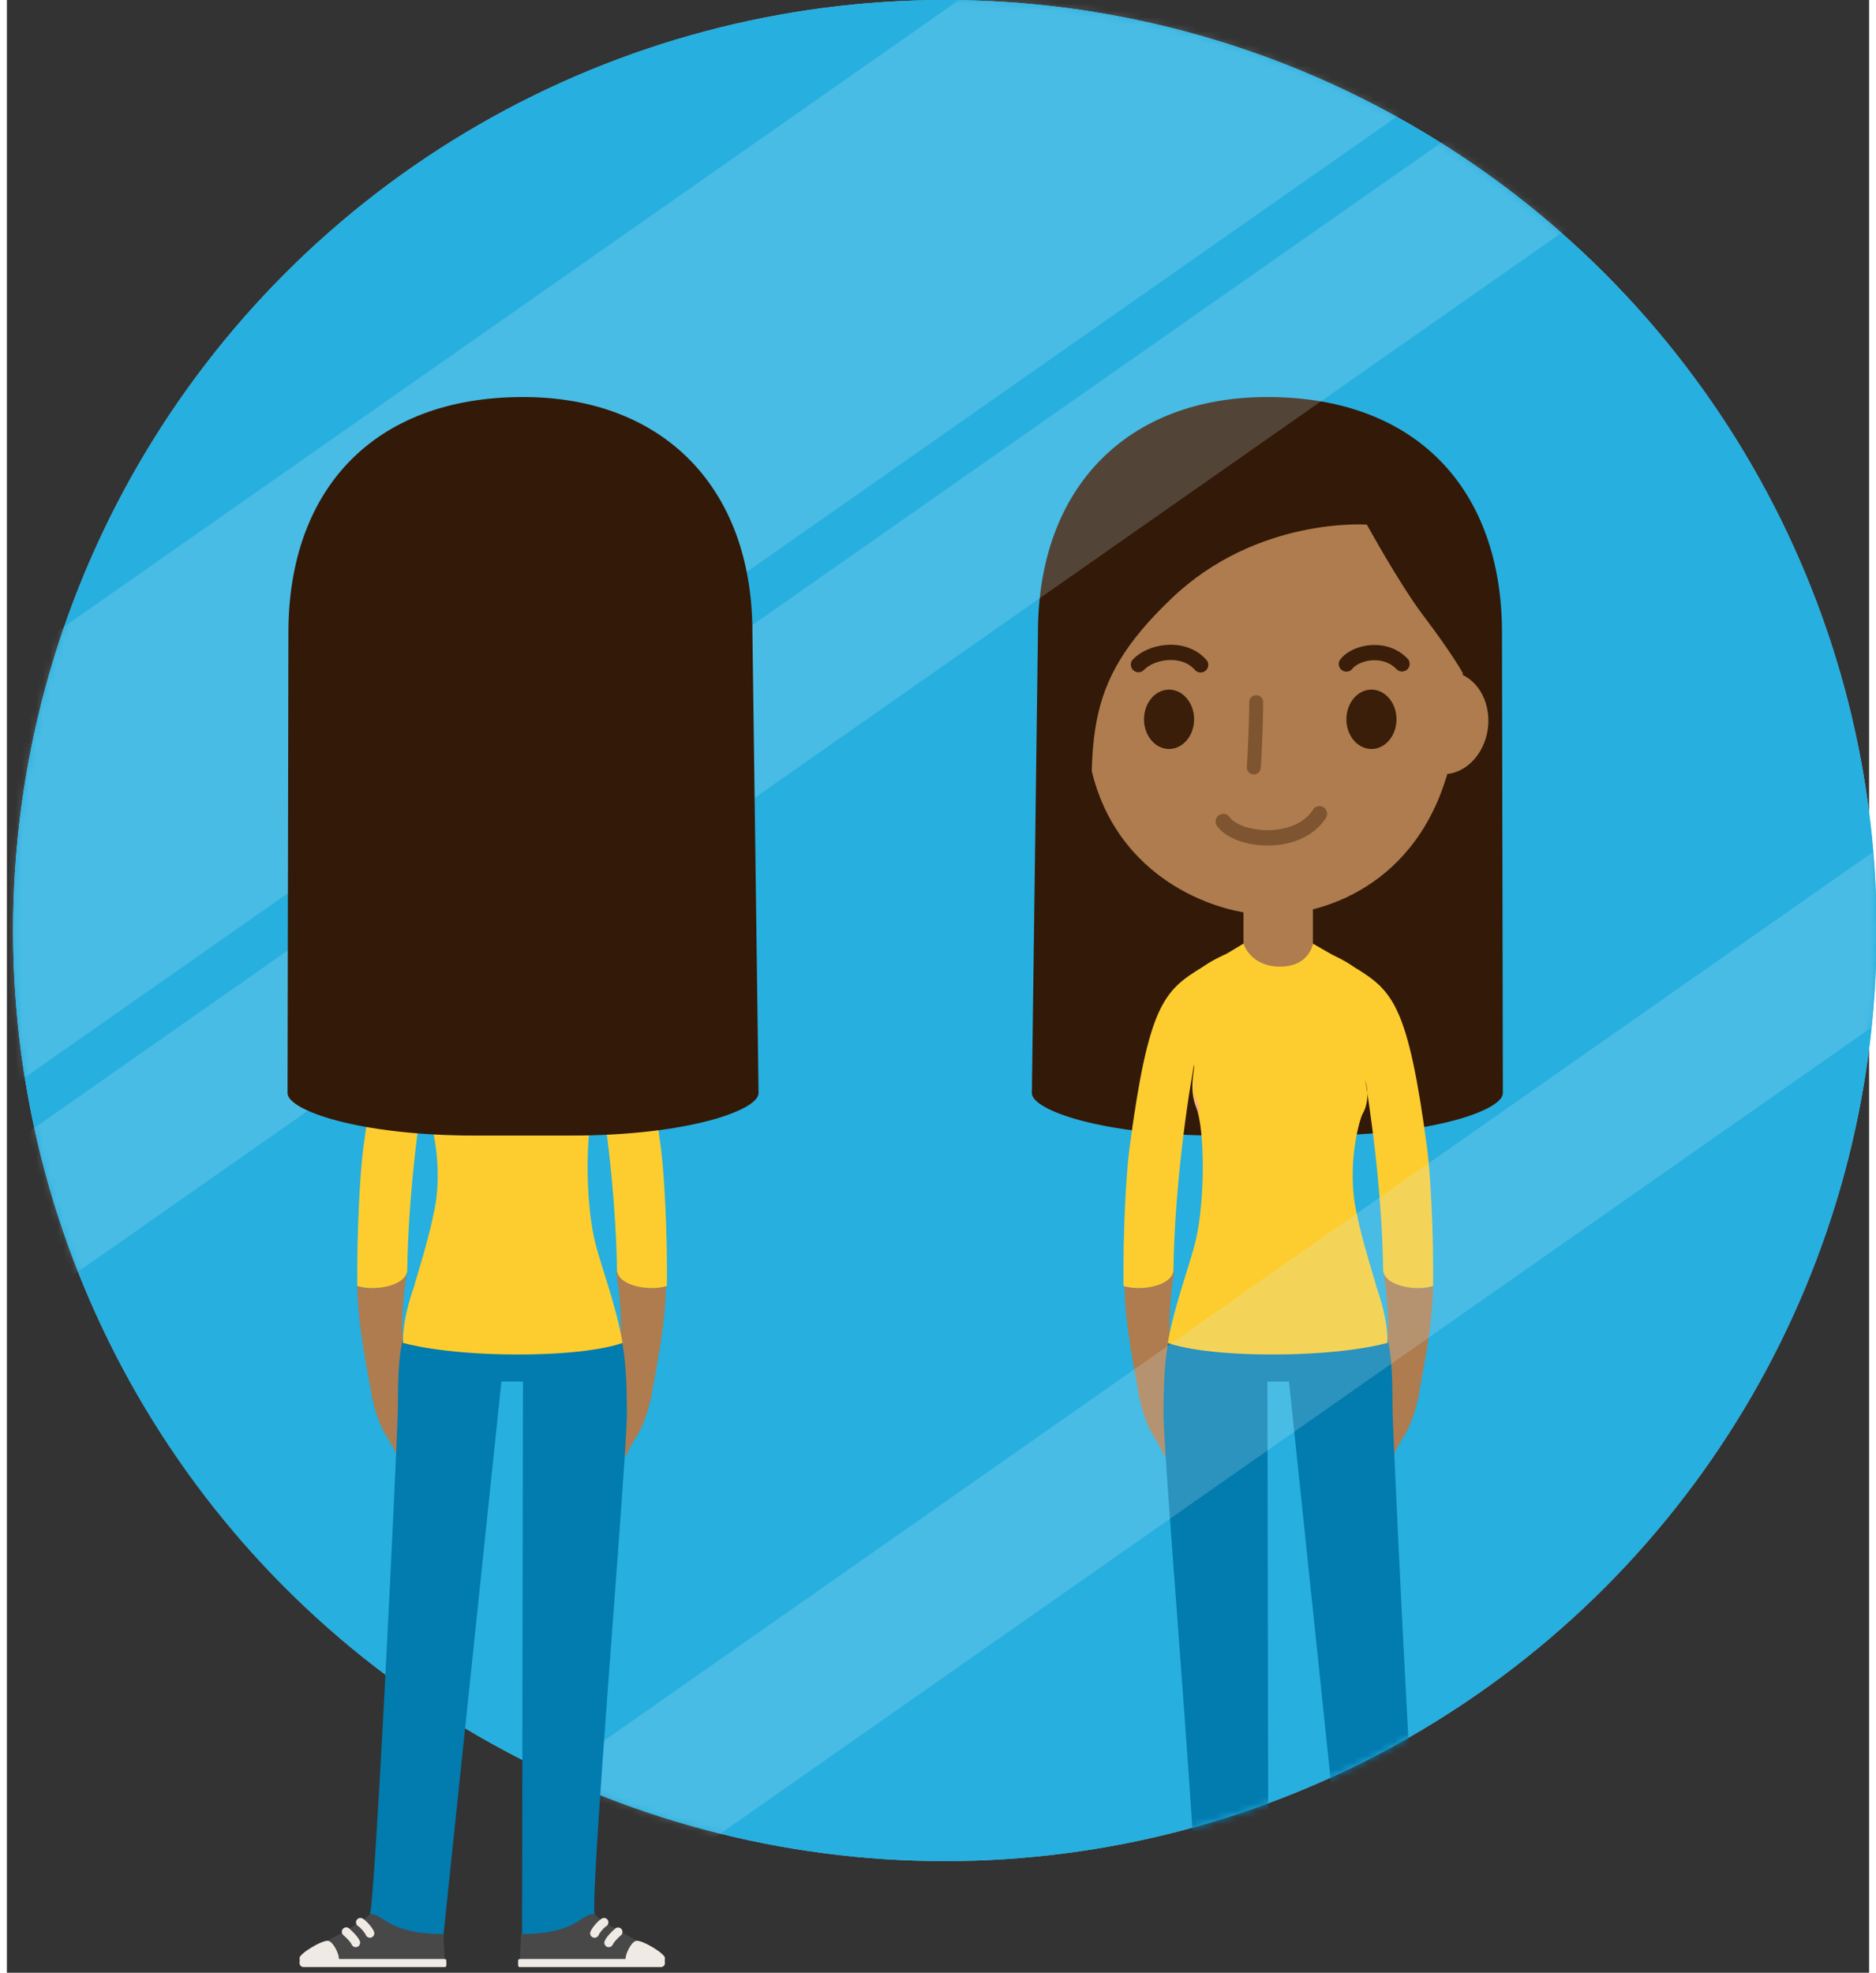
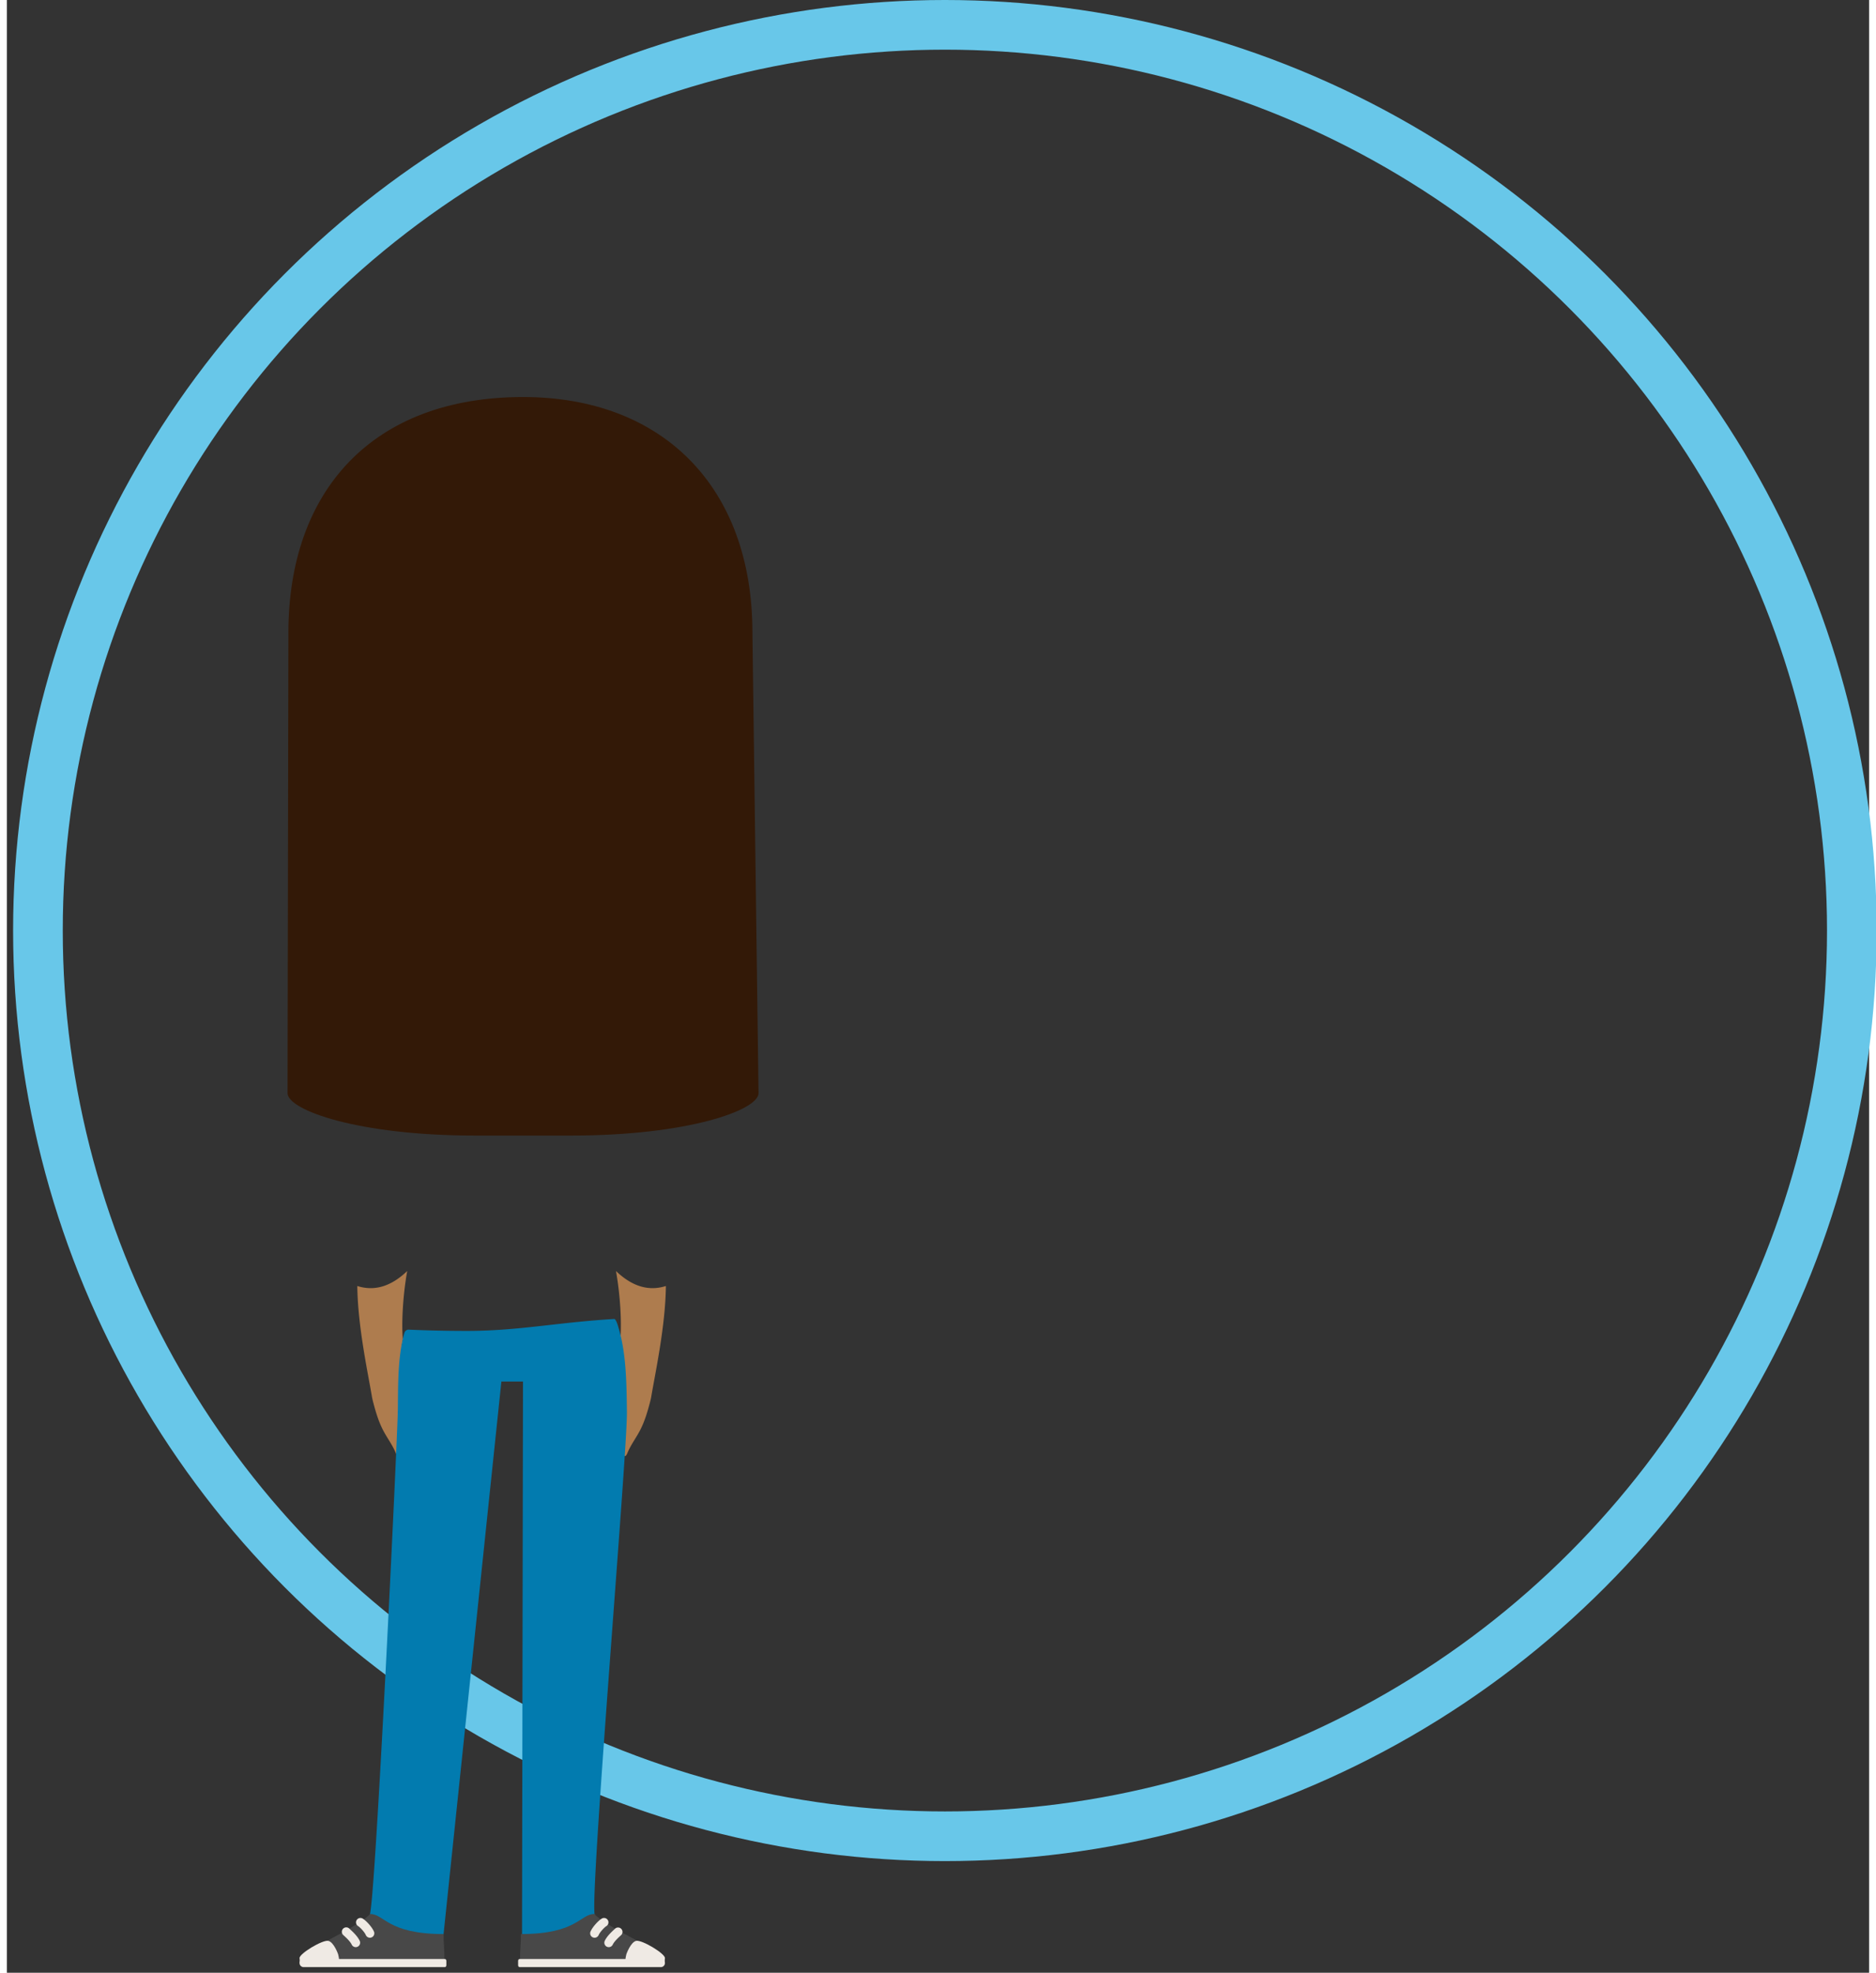
<svg xmlns="http://www.w3.org/2000/svg" xmlns:xlink="http://www.w3.org/1999/xlink" width="272" height="286" viewBox="0 0 270 286">
  <rect x="0" y="0" width="270" height="286" fill="#333333" stroke="none" />
  <defs>
    <ellipse id="a" cx="135.279" cy="134.906" rx="135.099" ry="134.906" />
-     <ellipse id="b" cx="135.279" cy="134.906" rx="135.099" ry="134.906" />
  </defs>
  <g fill="none" fill-rule="evenodd">
    <g transform="translate(.72)">
      <ellipse stroke="#68C7E9" stroke-width="7.2" cx="135.279" cy="134.906" rx="131.499" ry="131.306" />
      <mask id="c" fill="#fff">
        <use xlink:href="#b" />
      </mask>
      <use fill="#26AFDF" xlink:href="#b" />
      <g mask="url(#c)">
        <path d="M216.177 158.477c0 2.465-10.24 6.15-27.154 6.15h-13.981c-16.915 0-27.153-3.685-27.153-6.15l.886-66.765c0-21.145 13.054-34.152 33.256-34.152 21.875 0 34.02 13.646 34.02 34.152l.126 66.765z" fill="#331907" />
        <path d="M198.825 184.262c.604 3.335.87 7.548.623 10.065l.046-.002c.204 1.523.413 2.555.468 5.598-.764.784-1.323 2.608-1.868 3.315-.616.8-1.84 2.265-.076 2.33.498.016 1.781-1.271 2.002-1.12.345.237-.234 1.326-.31 1.558-.23.702-.122 1.458-.122 2.184 0 .776-.049 1.568.175 2.317.215.726.454.797.732.122.506-1.221 1.288-2.209 1.881-3.383.605-1.192.992-2.476 1.333-3.763.082-.307.156-.598.212-.875.581-3.492 2.082-10.311 2.142-16.171-2.412.767-4.824.142-7.238-2.175M168.56 184.262c-.603 3.335-.87 7.548-.621 10.065l-.047-.002c-.204 1.523-.413 2.555-.468 5.598.764.784 1.324 2.608 1.868 3.315.616.8 1.84 2.265.076 2.33-.498.016-1.781-1.271-2.002-1.12-.345.237.234 1.326.31 1.558.23.702.122 1.458.122 2.184 0 .776.049 1.568-.174 2.317-.216.726-.455.797-.732.122-.507-1.221-1.29-2.209-1.882-3.383-.604-1.192-.992-2.476-1.333-3.763a15.305 15.305 0 0 1-.212-.875c-.58-3.492-2.081-10.311-2.142-16.171 2.412.767 4.824.142 7.238-2.175M178.572 146.265h10.067v-16.372h-10.067z" fill="#AE7C4E" />
        <path d="M200.189 204.486c-.05-3.949.023-7.778-.951-11.253a.636.636 0 0 0-.645-.466c-2.729.124-5.487.185-8.431.185-7.478 0-13.15-1.25-21.332-1.73-.295-.018-.566 1.021-.65 1.306-1.11 3.69-1.154 7.965-1.207 12.172-.075 5.857 5.483 71.206 4.65 72.947-.021.035-.04.069-.058.103a.634.634 0 0 0-.044.494c.054.164-.542.3-.388.377 3.382 1.686 6.918 3.572 9.544 5.975a.647.647 0 0 0 .793.057c.583-.394.713-1.025.713-2.686l-.143-81.678h3.133l8.547 81.68c0 1.21-.186 2.046.527 2.635.19.157.455.192.677.089 3.705-1.706 7.505-3.708 10.272-5.518.146-.094-.464-.245-.432-.417a.644.644 0 0 0-.109-.49 4.344 4.344 0 0 1-.39-.64c-.82-1.72-4.027-69.35-4.076-73.142" fill="#027BAF" />
        <path d="M196.579 158.493a6.514 6.514 0 0 0-.342-1.893c.118.64.233 1.27.342 1.893" fill="#B71C1C" />
        <path d="M170.704 158.493c-1.83 12.094-2.232 20.953-2.293 25.77-.339 2.234-4.825 2.941-7.237 2.174-.087-8.152.417-16.577.86-19.92 2.77-20.901 5.014-22.898 10.531-26.278.227-.139 1.146-.855 3.172-1.794l.407-.191c.08-.034 2.428-1.45 2.428-1.45s.973 3.333 5.286 3.33c4.312-.002 4.781-3.33 4.781-3.33s2.755 1.593 2.86 1.64c2.027.94 2.946 1.656 3.172 1.795 5.518 3.38 7.761 5.377 10.532 26.278.442 3.343.946 11.768.86 19.92-2.412.767-6.899.06-7.238-2.174-.06-4.817-.461-13.676-2.293-25.77-.031-1.085-.295-1.893-.295-1.893.102.64.2 1.27.295 1.893.025.899-.109 1.987-.685 2.974-.4.625-2.489 7.751-.785 14.756.763 4.164 3.71 12.903 2.428 9.348.33.92 2.009 5.187 1.957 9.112 0 0-5.55 1.682-16.7 1.682-11.149 0-15.155-1.682-15.155-1.682 1.03-5.787 3.26-11.443 4.053-14.845 1.416-6.067 1.293-16.253.083-19.252-1.176-2.912-.127-5.674-.34-6.225l-.684 4.132z" fill="#FDCD2F" />
        <path d="M172.276 161.467c-.667-.987-.822-2.075-.793-2.974.109-.622.223-1.253.341-1.893 0 0-.305.807-.341 1.893" fill="#FF9CBD" />
        <path d="M162.782 282.89c-.828.539-1.122.776-.694 1.601.246.476 1.072.414 1.908.414l17.612.002c1.308 0 .733-1.636.733-4.518-8.142 0-8.587-2.912-10.65-2.912-1.325 1.525-6.933 4.132-8.909 5.413" fill="#F96BA2" />
-         <path d="M167.055 283.32s-.603-1.751-1.426-1.944c-.823-.19-4.277 1.89-4.167 2.52.109.628-.357 1.133 1.85 1.141 2.207.006 3.743 0 3.743 0s.329-.444 0-1.717" fill="#EFEAE4" />
-         <path d="M182.746 284.593c0 .326.047.588-.28.588H162.05a.588.588 0 1 1 0-1.176h20.418c.326 0 .279.263.279.588M169.605 282.287a.639.639 0 0 1-.58-.37c-.218-.458-.799-.994-1.079-1.25l-.16-.15a.641.641 0 0 1 .896-.915l.131.122c.366.337 1.047.962 1.371 1.65a.64.64 0 0 1-.58.913M171.66 280.923a.643.643 0 0 1-.59-.39c-.18-.425-.834-1.124-1.111-1.291a.638.638 0 1 1 .66-1.095c.503.3 1.342 1.208 1.63 1.884a.64.64 0 0 1-.589.892" fill="#EFEAE4" />
+         <path d="M182.746 284.593c0 .326.047.588-.28.588H162.05a.588.588 0 1 1 0-1.176h20.418c.326 0 .279.263.279.588M169.605 282.287a.639.639 0 0 1-.58-.37c-.218-.458-.799-.994-1.079-1.25l-.16-.15a.641.641 0 0 1 .896-.915l.131.122c.366.337 1.047.962 1.371 1.65M171.66 280.923a.643.643 0 0 1-.59-.39c-.18-.425-.834-1.124-1.111-1.291a.638.638 0 1 1 .66-1.095c.503.3 1.342 1.208 1.63 1.884a.64.64 0 0 1-.589.892" fill="#EFEAE4" />
        <path d="M213.116 282.89c.828.539 1.122.776.694 1.601-.247.476-1.071.414-1.908.414l-17.611.002c-1.309 0-.733-1.636-.733-4.518 8.142 0 8.586-2.912 10.649-2.912 1.325 1.525 6.932 4.132 8.909 5.413" fill="#F96BA2" />
-         <path d="M208.843 283.32s.604-1.751 1.427-1.944c.823-.19 4.276 1.89 4.166 2.52-.108.628.358 1.133-1.85 1.141-2.207.006-3.743 0-3.743 0s-.328-.444 0-1.717" fill="#EFEAE4" />
-         <path d="M193.153 284.593c0 .326-.047.588.279.588h20.418a.588.588 0 1 0 0-1.176h-20.418c-.326 0-.28.263-.28.588M206.294 282.287a.64.64 0 0 1-.58-.912c.324-.69 1.005-1.314 1.371-1.65l.132-.124a.642.642 0 0 1 .906.011.638.638 0 0 1-.01.904l-.16.15c-.28.257-.862.793-1.079 1.252a.639.639 0 0 1-.58.369M204.238 280.923a.642.642 0 0 1-.59-.892c.29-.676 1.129-1.584 1.632-1.884a.639.639 0 1 1 .66 1.095c-.277.167-.932.866-1.111 1.29a.645.645 0 0 1-.59.39" fill="#EFEAE4" />
        <path d="M205.328 71.716c-4.987-7.062-10.108-7.278-18.364-7.622h-8.974c-8.259.344-13.38.56-18.365 7.622-4.99 7.07-3.1 8.9-2.706 17.426.298 6.442-3.558 1.923-.89 19.838 2.668 17.914 18.249 23.66 26.446 23.66 8.2 0 22.61-4.803 26.45-23.66 3.839-18.858-1.19-13.396-.89-19.838.39-8.525 2.282-10.357-2.707-17.426" fill="#AE7C4E" />
        <path d="M171.409 104.282c0 2.375-1.625 4.3-3.629 4.3s-3.628-1.925-3.628-4.3c0-2.374 1.624-4.3 3.628-4.3s3.629 1.926 3.629 4.3M172.357 97.494c-.305 0-.61-.126-.828-.372-1.025-1.157-2.412-1.42-3.395-1.437-1.548-.027-3.16.563-4.018 1.465a1.107 1.107 0 0 1-1.605-1.522c1.299-1.364 3.478-2.183 5.662-2.152 2.015.034 3.796.81 5.012 2.181a1.104 1.104 0 0 1-.828 1.837M193.495 97.37a1.103 1.103 0 0 1-.87-1.786c.932-1.184 2.69-1.977 4.592-2.068 2.017-.098 3.848.61 5.164 1.989a1.106 1.106 0 0 1-1.602 1.524c-1.17-1.225-2.679-1.349-3.457-1.305-1.422.067-2.53.682-2.957 1.225a1.1 1.1 0 0 1-.87.421M200.754 104.282c0 2.377-1.627 4.3-3.629 4.3-2.003 0-3.628-1.923-3.628-4.3 0-2.376 1.625-4.302 3.628-4.302 2.002 0 3.629 1.926 3.629 4.302" fill="#3A1E0A" />
        <path d="M201.627 104.03c-.509 4.092 1.85 7.751 5.273 8.175 3.422.423 6.605-2.551 7.114-6.643.506-4.093-1.856-7.752-5.276-8.175-3.422-.423-6.606 2.551-7.111 6.642" fill="#AE7C4E" />
        <path d="M200.36 63.791c-12.3-7.581-24.55-5.028-34.081 0-4.804 2.532-15.821 13.578-17.18 30.347-.6 18.283 8.042 35.594 8.042 35.594-1.016-22.543-2.305-30.252 10.99-42.967 12.444-11.898 28.333-10.708 28.333-10.708s4.73 8.625 8.207 13.22c4.228 5.583 5.704 8.305 5.704 8.305l3.257-4.098c0-.004.002-.007.003-.01 1.575-8.001-1.472-22.408-13.275-29.683" fill="#331907" />
        <path d="M180.067 112.267a1.01 1.01 0 0 1-1.008-1.098c.139-1.531.352-7.536.352-9.372 0-.556.452-1.007 1.009-1.007.56 0 1.011.45 1.011 1.007 0 1.747-.205 7.838-.36 9.552a1.01 1.01 0 0 1-1.004.918M182.06 122.577c-3.228 0-6.165-1.146-7.354-2.881a1.112 1.112 0 0 1 1.836-1.253c.774 1.132 3.23 1.958 5.703 1.913 1.368-.023 4.73-.356 6.403-2.978a1.11 1.11 0 1 1 1.874 1.191c-1.587 2.486-4.59 3.947-8.241 4.006-.074.002-.147.002-.22.002" fill="#7F5430" />
      </g>
      <g opacity=".2" mask="url(#c)" fill="#D4EFF9">
        <path d="M188.746-36.005l28.833 41.178-229.831 160.93-28.833-41.178zM221.38 10.78l11.884 16.973L8.623 185.048l-11.884-16.972zM284.426 113.308l11.884 16.972L71.669 287.576l-11.884-16.972z" />
      </g>
    </g>
    <path d="M58.044 184.262c-.604 3.335-.87 7.548-.623 10.065l-.046-.002c-.204 1.523-.413 2.555-.468 5.598.764.784 1.323 2.608 1.868 3.315.616.8 1.84 2.265.076 2.33-.498.016-1.781-1.271-2.002-1.12-.346.237.234 1.326.31 1.558.23.702.121 1.458.121 2.184 0 .776.05 1.568-.174 2.317-.215.726-.454.797-.732.122-.506-1.221-1.289-2.209-1.881-3.383-.605-1.192-.992-2.476-1.334-3.763a15.305 15.305 0 0 1-.211-.875c-.581-3.492-2.082-10.311-2.142-16.171 2.412.767 4.824.142 7.238-2.175M88.308 184.262c.604 3.335.87 7.548.622 10.065l.047-.002c.204 1.523.413 2.555.467 5.598-.763.784-1.323 2.608-1.867 3.315-.616.8-1.84 2.265-.076 2.33.497.016 1.78-1.271 2.002-1.12.345.237-.234 1.326-.31 1.558-.23.702-.122 1.458-.122 2.184 0 .776-.049 1.568.174 2.317.216.726.455.797.732.122.507-1.221 1.29-2.209 1.882-3.383.604-1.192.992-2.476 1.333-3.763.082-.307.156-.598.212-.875.58-3.492 2.081-10.311 2.142-16.171-2.412.767-4.824.142-7.238-2.175" fill="#AE7C4E" />
    <path fill="#A37246" d="M78.296 146.265H68.23v-16.372h10.066z" />
    <path d="M56.68 204.486c.05-3.949-.023-7.778.951-11.253a.636.636 0 0 1 .645-.466c2.729.124 5.487.185 8.431.185 7.478 0 13.15-1.25 21.332-1.73.295-.018.566 1.021.65 1.306 1.11 3.69 1.154 7.965 1.206 12.172.076 5.857-5.483 71.206-4.649 72.947.021.035.04.069.058.103.08.153.097.331.043.494-.053.164.543.3.389.377-3.383 1.686-6.919 3.572-9.544 5.975a.647.647 0 0 1-.793.057c-.584-.394-.713-1.025-.713-2.686l.143-81.678h-3.133l-8.547 81.68c0 1.21.186 2.046-.527 2.635a.641.641 0 0 1-.677.089c-3.705-1.706-7.505-3.708-10.272-5.518-.146-.094.464-.245.432-.417a.644.644 0 0 1 .109-.49c.174-.246.298-.448.39-.64.82-1.72 4.027-69.35 4.076-73.142" fill="#027BAF" />
    <path d="M60.29 158.493a6.514 6.514 0 0 1 .342-1.893c-.118.64-.233 1.27-.342 1.893" fill="#B71C1C" />
-     <path d="M86.164 158.493c1.831 12.094 2.233 20.953 2.293 25.77.34 2.234 4.826 2.941 7.238 2.174.087-8.152-.417-16.577-.86-19.92-2.77-20.901-5.014-22.898-10.531-26.278-.227-.139-1.146-.855-3.172-1.794l-.407-.191c-.081-.034-2.428-1.45-2.428-1.45s-.974 3.333-5.286 3.33c-4.312-.002-4.781-3.33-4.781-3.33s-2.755 1.593-2.86 1.64c-2.027.94-2.946 1.656-3.173 1.795-5.517 3.38-7.76 5.377-10.53 26.278-.443 3.343-.947 11.768-.861 19.92 2.412.767 6.899.06 7.238-2.174.06-4.817.461-13.676 2.293-25.77.031-1.085.295-1.893.295-1.893-.102.64-.201 1.27-.295 1.893-.025.899.109 1.987.685 2.974.4.625 2.488 7.751.785 14.756-.763 4.164-3.71 12.903-2.428 9.348-.331.92-2.009 5.187-1.958 9.112 0 0 5.55 1.682 16.7 1.682 11.15 0 15.156-1.682 15.156-1.682-1.03-5.787-3.26-11.443-4.053-14.845-1.416-6.067-1.294-16.253-.083-19.252 1.176-2.912.127-5.674.34-6.225l.683 4.132z" fill="#FDCD2F" />
    <path d="M84.593 161.467c.667-.987.822-2.075.793-2.974-.109-.622-.223-1.253-.341-1.893 0 0 .305.807.341 1.893" fill="#FF9CBD" />
    <path d="M94.086 282.89c.829.539 1.123.776.695 1.601-.247.476-1.072.414-1.908.414l-17.612.002c-1.308 0-.733-1.636-.733-4.518 8.142 0 8.587-2.912 10.649-2.912 1.325 1.525 6.934 4.132 8.91 5.413" fill="#484848" />
    <path d="M89.814 283.32s.603-1.751 1.426-1.944c.823-.19 4.277 1.89 4.167 2.52-.109.628.357 1.133-1.85 1.141-2.207.006-3.743 0-3.743 0s-.329-.444 0-1.717" fill="#EFEAE4" />
    <path d="M74.123 284.593c0 .326-.047.588.28.588H94.82a.588.588 0 1 0 0-1.176H74.402c-.326 0-.279.263-.279.588M87.264 282.287c.241 0 .47-.136.58-.37.218-.458.799-.994 1.079-1.25l.16-.15a.641.641 0 0 0-.896-.915l-.132.122c-.365.337-1.046.962-1.37 1.65a.64.64 0 0 0 .58.913M85.209 280.923a.643.643 0 0 0 .59-.39c.18-.425.834-1.124 1.111-1.291a.638.638 0 1 0-.66-1.095c-.503.3-1.342 1.208-1.63 1.884a.64.64 0 0 0 .589.892" fill="#EFEAE4" />
    <path d="M43.753 282.89c-.828.539-1.123.776-.694 1.601.247.476 1.071.414 1.908.414l17.611.002c1.309 0 .733-1.636.733-4.518-8.142 0-8.587-2.912-10.649-2.912-1.325 1.525-6.933 4.132-8.91 5.413" fill="#484848" />
    <path d="M48.026 283.32s-.604-1.751-1.427-1.944c-.823-.19-4.276 1.89-4.166 2.52.108.628-.358 1.133 1.85 1.141 2.206.006 3.743 0 3.743 0s.328-.444 0-1.717" fill="#EFEAE4" />
    <path d="M63.437 285.181H43.019a.588.588 0 1 1 0-1.176h20.418c.326 0 .28.263.28.588 0 .326.046.588-.28.588zM50.575 282.287a.64.64 0 0 0 .58-.912c-.324-.69-1.006-1.314-1.371-1.65l-.132-.124a.642.642 0 0 0-.907.011.638.638 0 0 0 .01.904l.162.15c.28.257.86.793 1.078 1.252.11.233.339.369.58.369M52.63 280.923a.642.642 0 0 0 .59-.892c-.288-.676-1.128-1.584-1.631-1.884a.639.639 0 1 0-.66 1.095c.277.167.931.866 1.111 1.29.105.244.342.39.59.39" fill="#EFEAE4" />
    <path d="M40.692 158.477c0 2.465 10.24 6.15 27.154 6.15h13.981c16.915 0 27.153-3.685 27.153-6.15l-.886-66.765c0-21.145-13.054-34.152-33.257-34.152-21.874 0-34.02 13.646-34.02 34.152l-.125 66.765z" fill="#331907" />
  </g>
</svg>